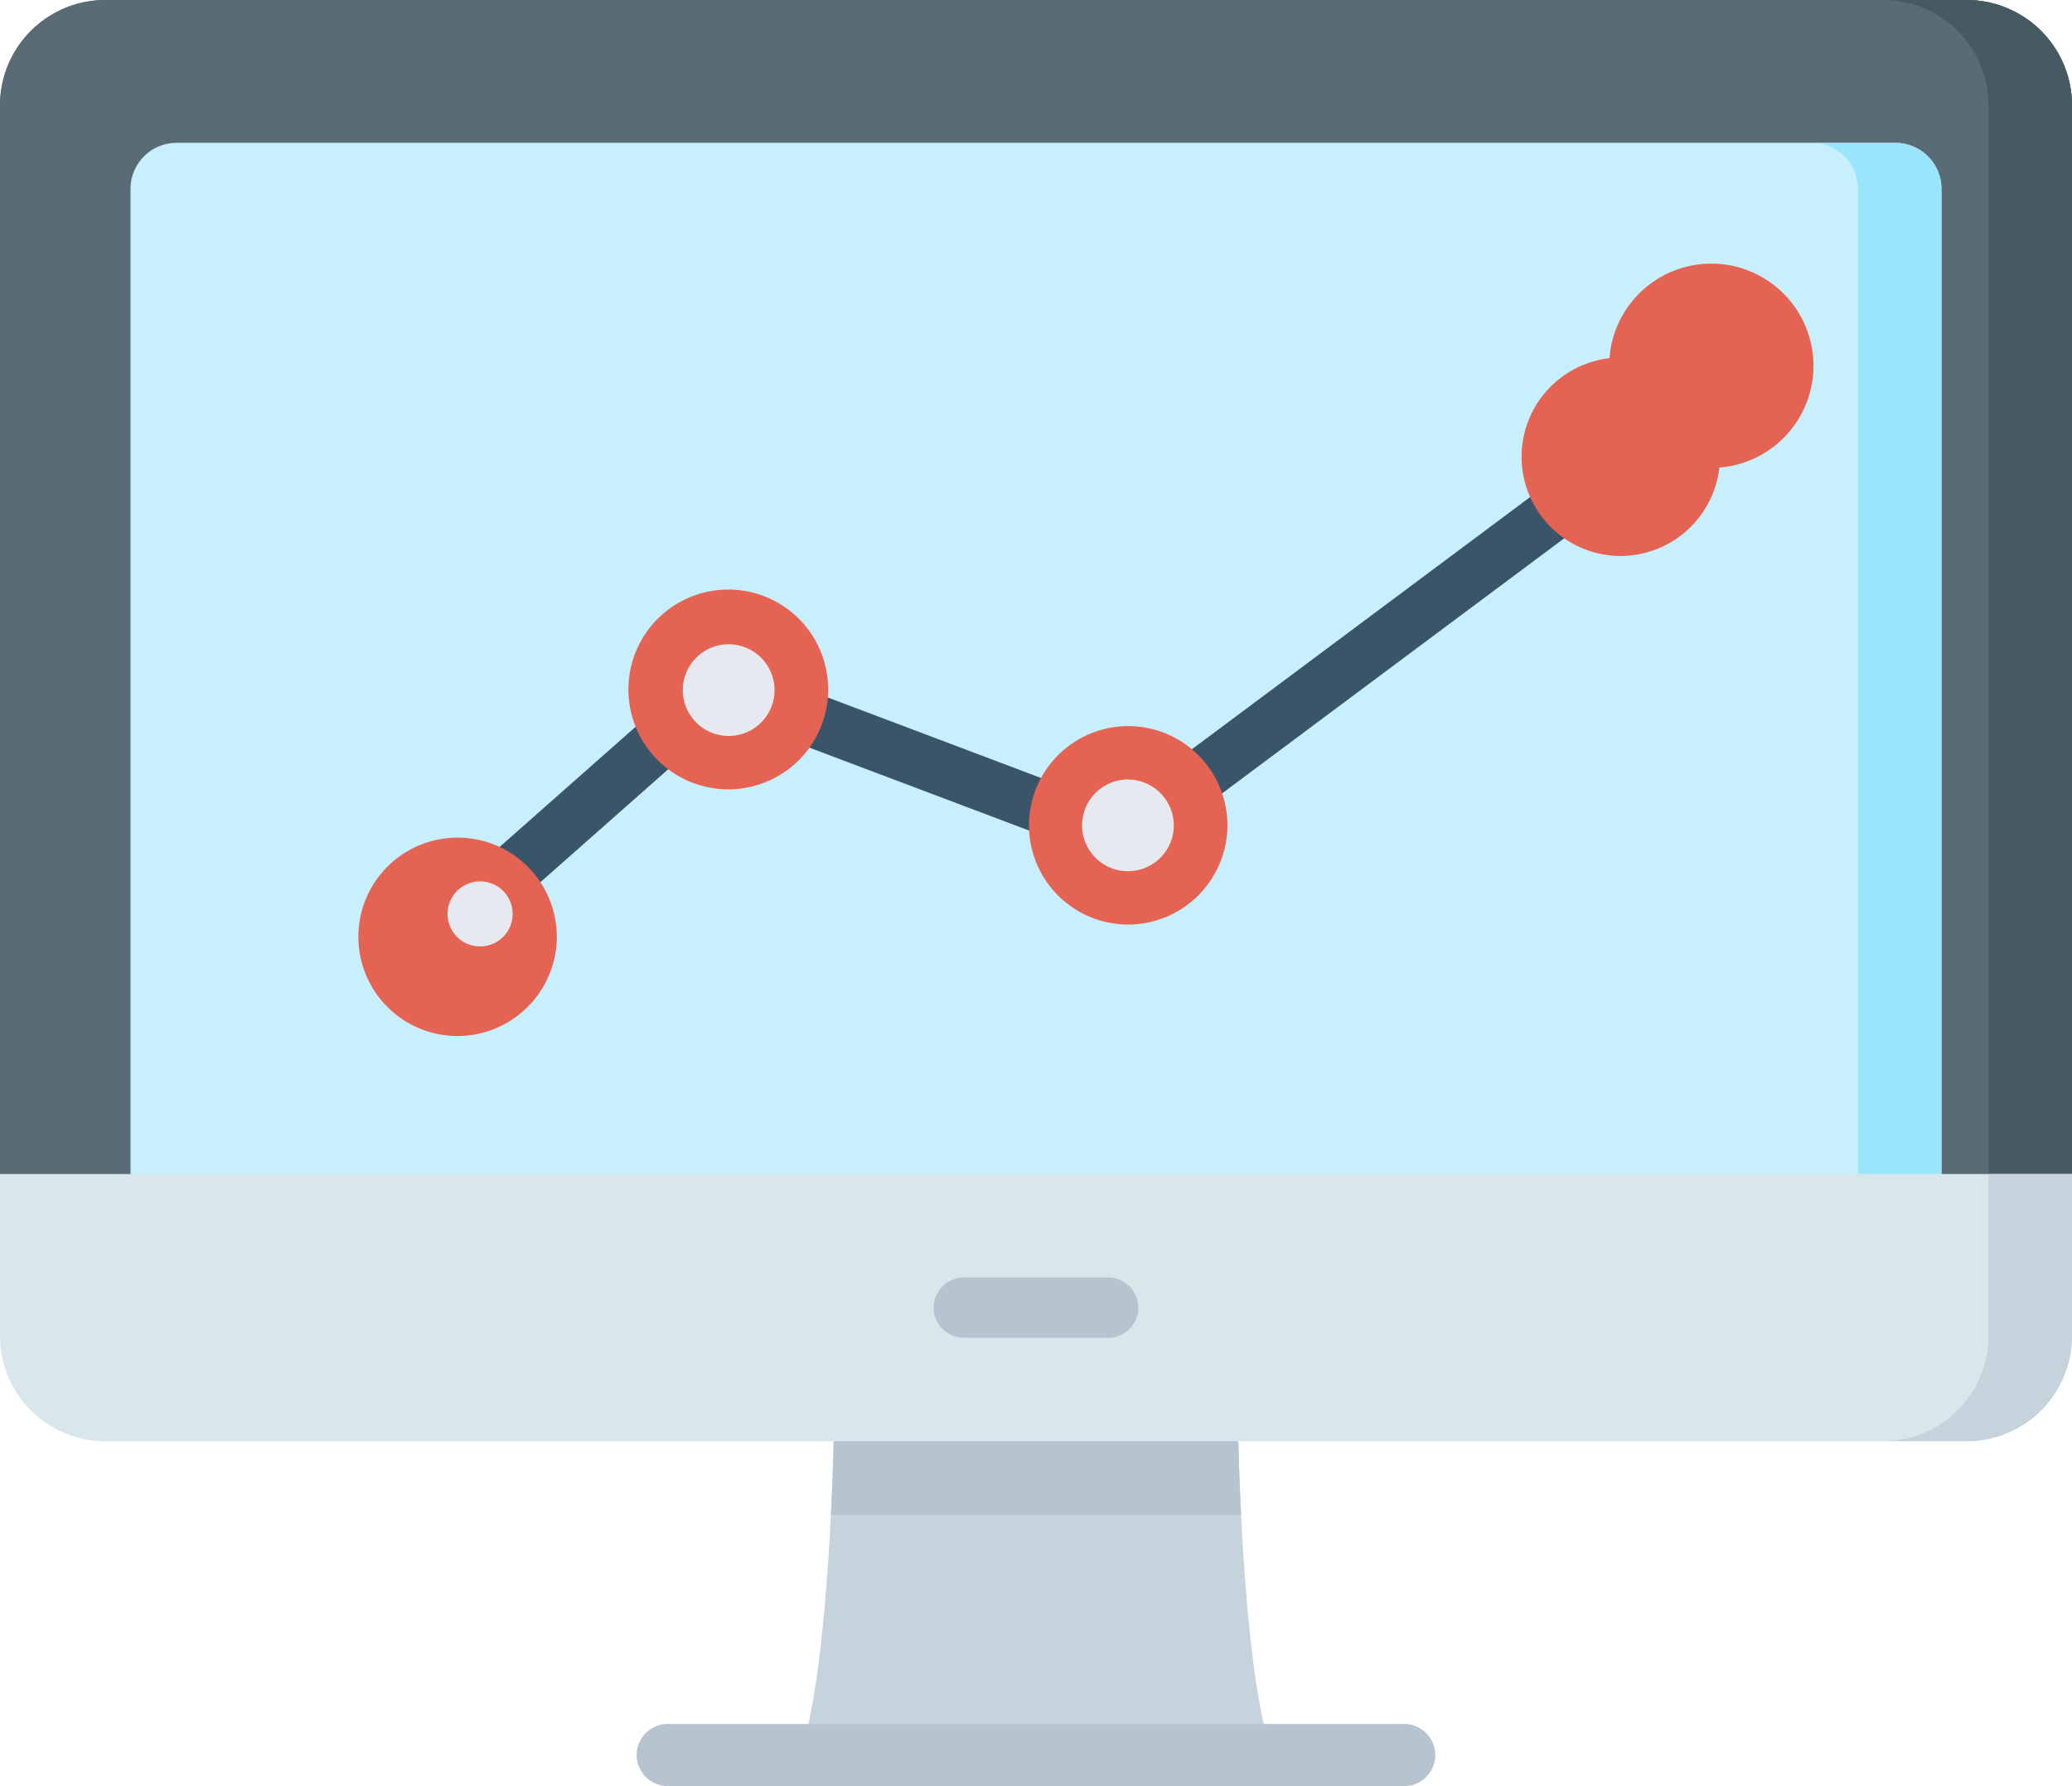
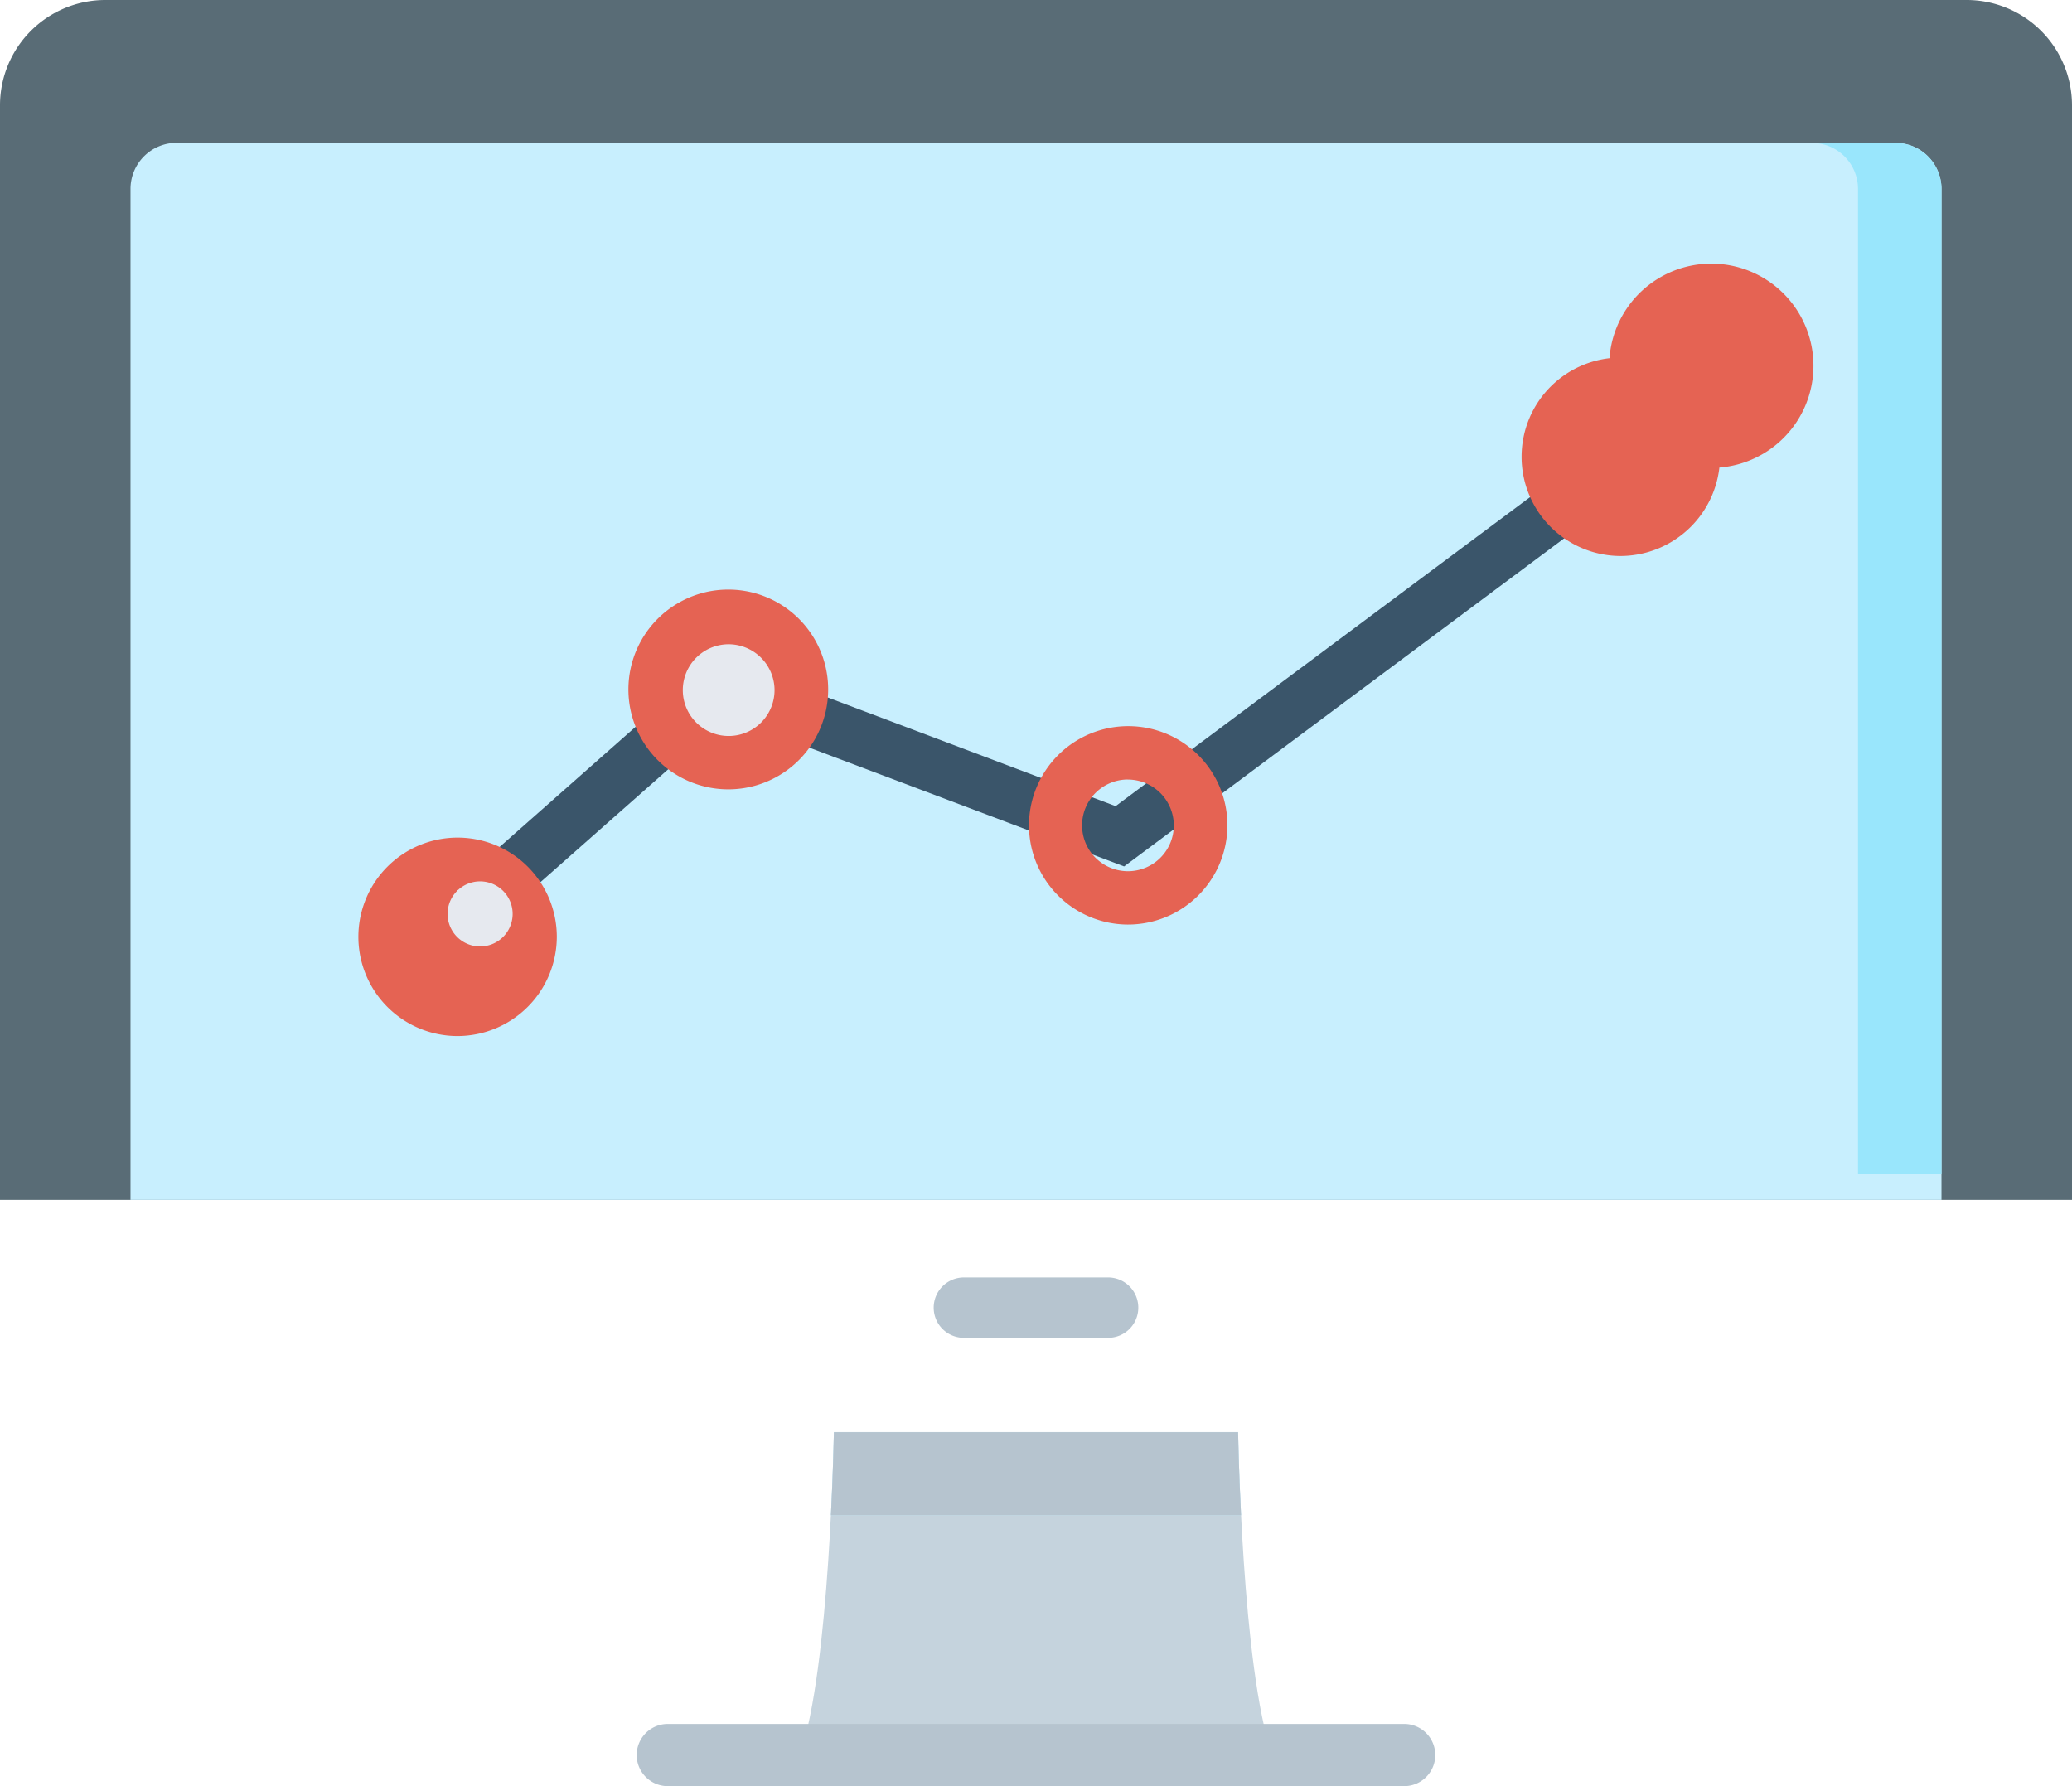
<svg xmlns="http://www.w3.org/2000/svg" width="87" height="75" viewBox="0 0 87 75">
  <defs>
    <style>
            .prefix__cls-1{fill:#596c76}.prefix__cls-3{fill:#c8effe}.prefix__cls-5{fill:#c5d3dd}.prefix__cls-6{fill:#b6c4cf}.prefix__cls-9{fill:#e6e9ef}.prefix__cls-10{fill:#e56353}
        </style>
  </defs>
  <g id="prefix__Vector_Smart_Object" data-name="Vector Smart Object" transform="translate(0 -5.767)">
    <g id="prefix__Group_8" data-name="Group 8">
      <path id="prefix__Path_21" d="M0 56.153V10.182a4.426 4.426 0 0 1 4.438-4.415h78.123A4.426 4.426 0 0 1 87 10.182v45.971z" class="prefix__cls-1" data-name="Path 21" />
-       <path id="prefix__Path_22" d="M0 55.065V10.181a4.426 4.426 0 0 1 4.438-4.414h78.123A4.426 4.426 0 0 1 87 10.181v44.884H0z" class="prefix__cls-1" data-name="Path 22" />
-       <path id="prefix__Path_23" fill="#465a61" d="M87 10.181v44.885h-3.505V10.181a4.427 4.427 0 0 0-4.439-4.414h3.505A4.427 4.427 0 0 1 87 10.181z" data-name="Path 23" />
      <g id="prefix__Group_5" data-name="Group 5">
        <path id="prefix__Path_24" d="M81.52 56.153H5.48V13.695a1.936 1.936 0 0 1 1.941-1.93h72.158a1.936 1.936 0 0 1 1.941 1.93v42.458z" class="prefix__cls-3" data-name="Path 24" />
        <path id="prefix__Path_25" fill="#99e6fc" d="M81.52 13.7v41.37h-3.505V13.7a1.936 1.936 0 0 0-1.94-1.931h3.505a1.936 1.936 0 0 1 1.94 1.931z" data-name="Path 25" />
      </g>
      <path id="prefix__Path_26" d="M51.985 65.9H35.014s-.159 9.931-1.429 13.558h19.83c-1.271-3.624-1.43-13.558-1.43-13.558z" class="prefix__cls-5" data-name="Path 26" />
      <path id="prefix__Path_27" d="M52.11 69.39H34.89c.1-2.017.124-3.486.124-3.486h16.972s.022 1.469.124 3.486z" class="prefix__cls-3" data-name="Path 27" />
      <path id="prefix__Path_28" d="M52.11 69.39H34.89c.1-2.017.124-3.486.124-3.486h16.972s.022 1.469.124 3.486z" class="prefix__cls-6" data-name="Path 28" />
      <g id="prefix__Group_6" data-name="Group 6">
        <path id="prefix__Path_29" d="M58.959 80.767H28.04a1.306 1.306 0 1 1 0-2.612h30.919a1.306 1.306 0 1 1 0 2.612z" class="prefix__cls-6" data-name="Path 29" />
      </g>
-       <path id="prefix__Path_30" fill="#d9e7ec" d="M82.561 66.286H4.438A4.426 4.426 0 0 1 0 61.871v-6.806h87v6.806a4.426 4.426 0 0 1-4.439 4.415z" data-name="Path 30" />
-       <path id="prefix__Path_31" d="M87 55.065v6.805a4.427 4.427 0 0 1-4.439 4.415h-3.506a4.427 4.427 0 0 0 4.438-4.415v-6.805z" class="prefix__cls-5" data-name="Path 31" />
      <g id="prefix__Group_7" data-name="Group 7">
        <path id="prefix__Path_32" d="M46.491 61.943h-5.983a1.268 1.268 0 1 1 0-2.535h5.984a1.268 1.268 0 1 1 0 2.535z" class="prefix__cls-6" data-name="Path 32" />
      </g>
    </g>
    <g id="prefix__Group_9" data-name="Group 9">
      <path id="prefix__Path_33" fill="#3a556a" d="M18.054 46.907l-1.5-1.668 13.525-11.95 16.764 6.327 21.178-15.79 1.351 1.791L47.2 42.148l-16.649-6.283z" data-name="Path 33" />
-       <path id="prefix__Path_34" d="M50.412 40.423a3.062 3.062 0 1 1-3.062-3.046 3.054 3.054 0 0 1 3.062 3.046z" class="prefix__cls-9" data-name="Path 34" />
      <path id="prefix__Path_35" d="M47.35 44.589a4.166 4.166 0 1 1 4.188-4.166 4.177 4.177 0 0 1-4.188 4.166zm0-6.092a1.926 1.926 0 1 0 1.937 1.926A1.931 1.931 0 0 0 47.35 38.5z" class="prefix__cls-10" data-name="Path 35" />
      <path id="prefix__Path_36" d="M71.094 24.991a3.062 3.062 0 1 1-3.062-3.046 3.054 3.054 0 0 1 3.062 3.046z" class="prefix__cls-9" data-name="Path 36" />
      <path id="prefix__Path_37" d="M68.01 29.113a4.166 4.166 0 1 1 4.211-4.143v.022a4.189 4.189 0 0 1-4.211 4.121zm0-6.092a4.288 4.288 0 1 1 .022.044h-.023v-.044z" class="prefix__cls-10" data-name="Path 37" />
      <path id="prefix__Path_38" d="M33.648 34.712a3.063 3.063 0 1 1-3.1-3.013h.011a3.055 3.055 0 0 1 3.089 3.013z" class="prefix__cls-9" data-name="Path 38" />
      <path id="prefix__Path_39" d="M30.563 38.911a4.194 4.194 0 1 1 .034 0zm0-6.092a1.926 1.926 0 1 0 1.959 1.9v-.011a1.933 1.933 0 0 0-1.959-1.889z" class="prefix__cls-10" data-name="Path 39" />
      <path id="prefix__Path_40" d="M22.254 45.071a3.062 3.062 0 1 1-3.062-3.046 3.054 3.054 0 0 1 3.062 3.046z" class="prefix__cls-9" data-name="Path 40" />
      <path id="prefix__Path_41" d="M19.191 49.27a4.166 4.166 0 1 1 4.189-4.17 4.177 4.177 0 0 1-4.189 4.17zm0-6.092a1.366 1.366 0 1 0 .034-.033h-.034z" class="prefix__cls-10" data-name="Path 41" />
    </g>
  </g>
</svg>